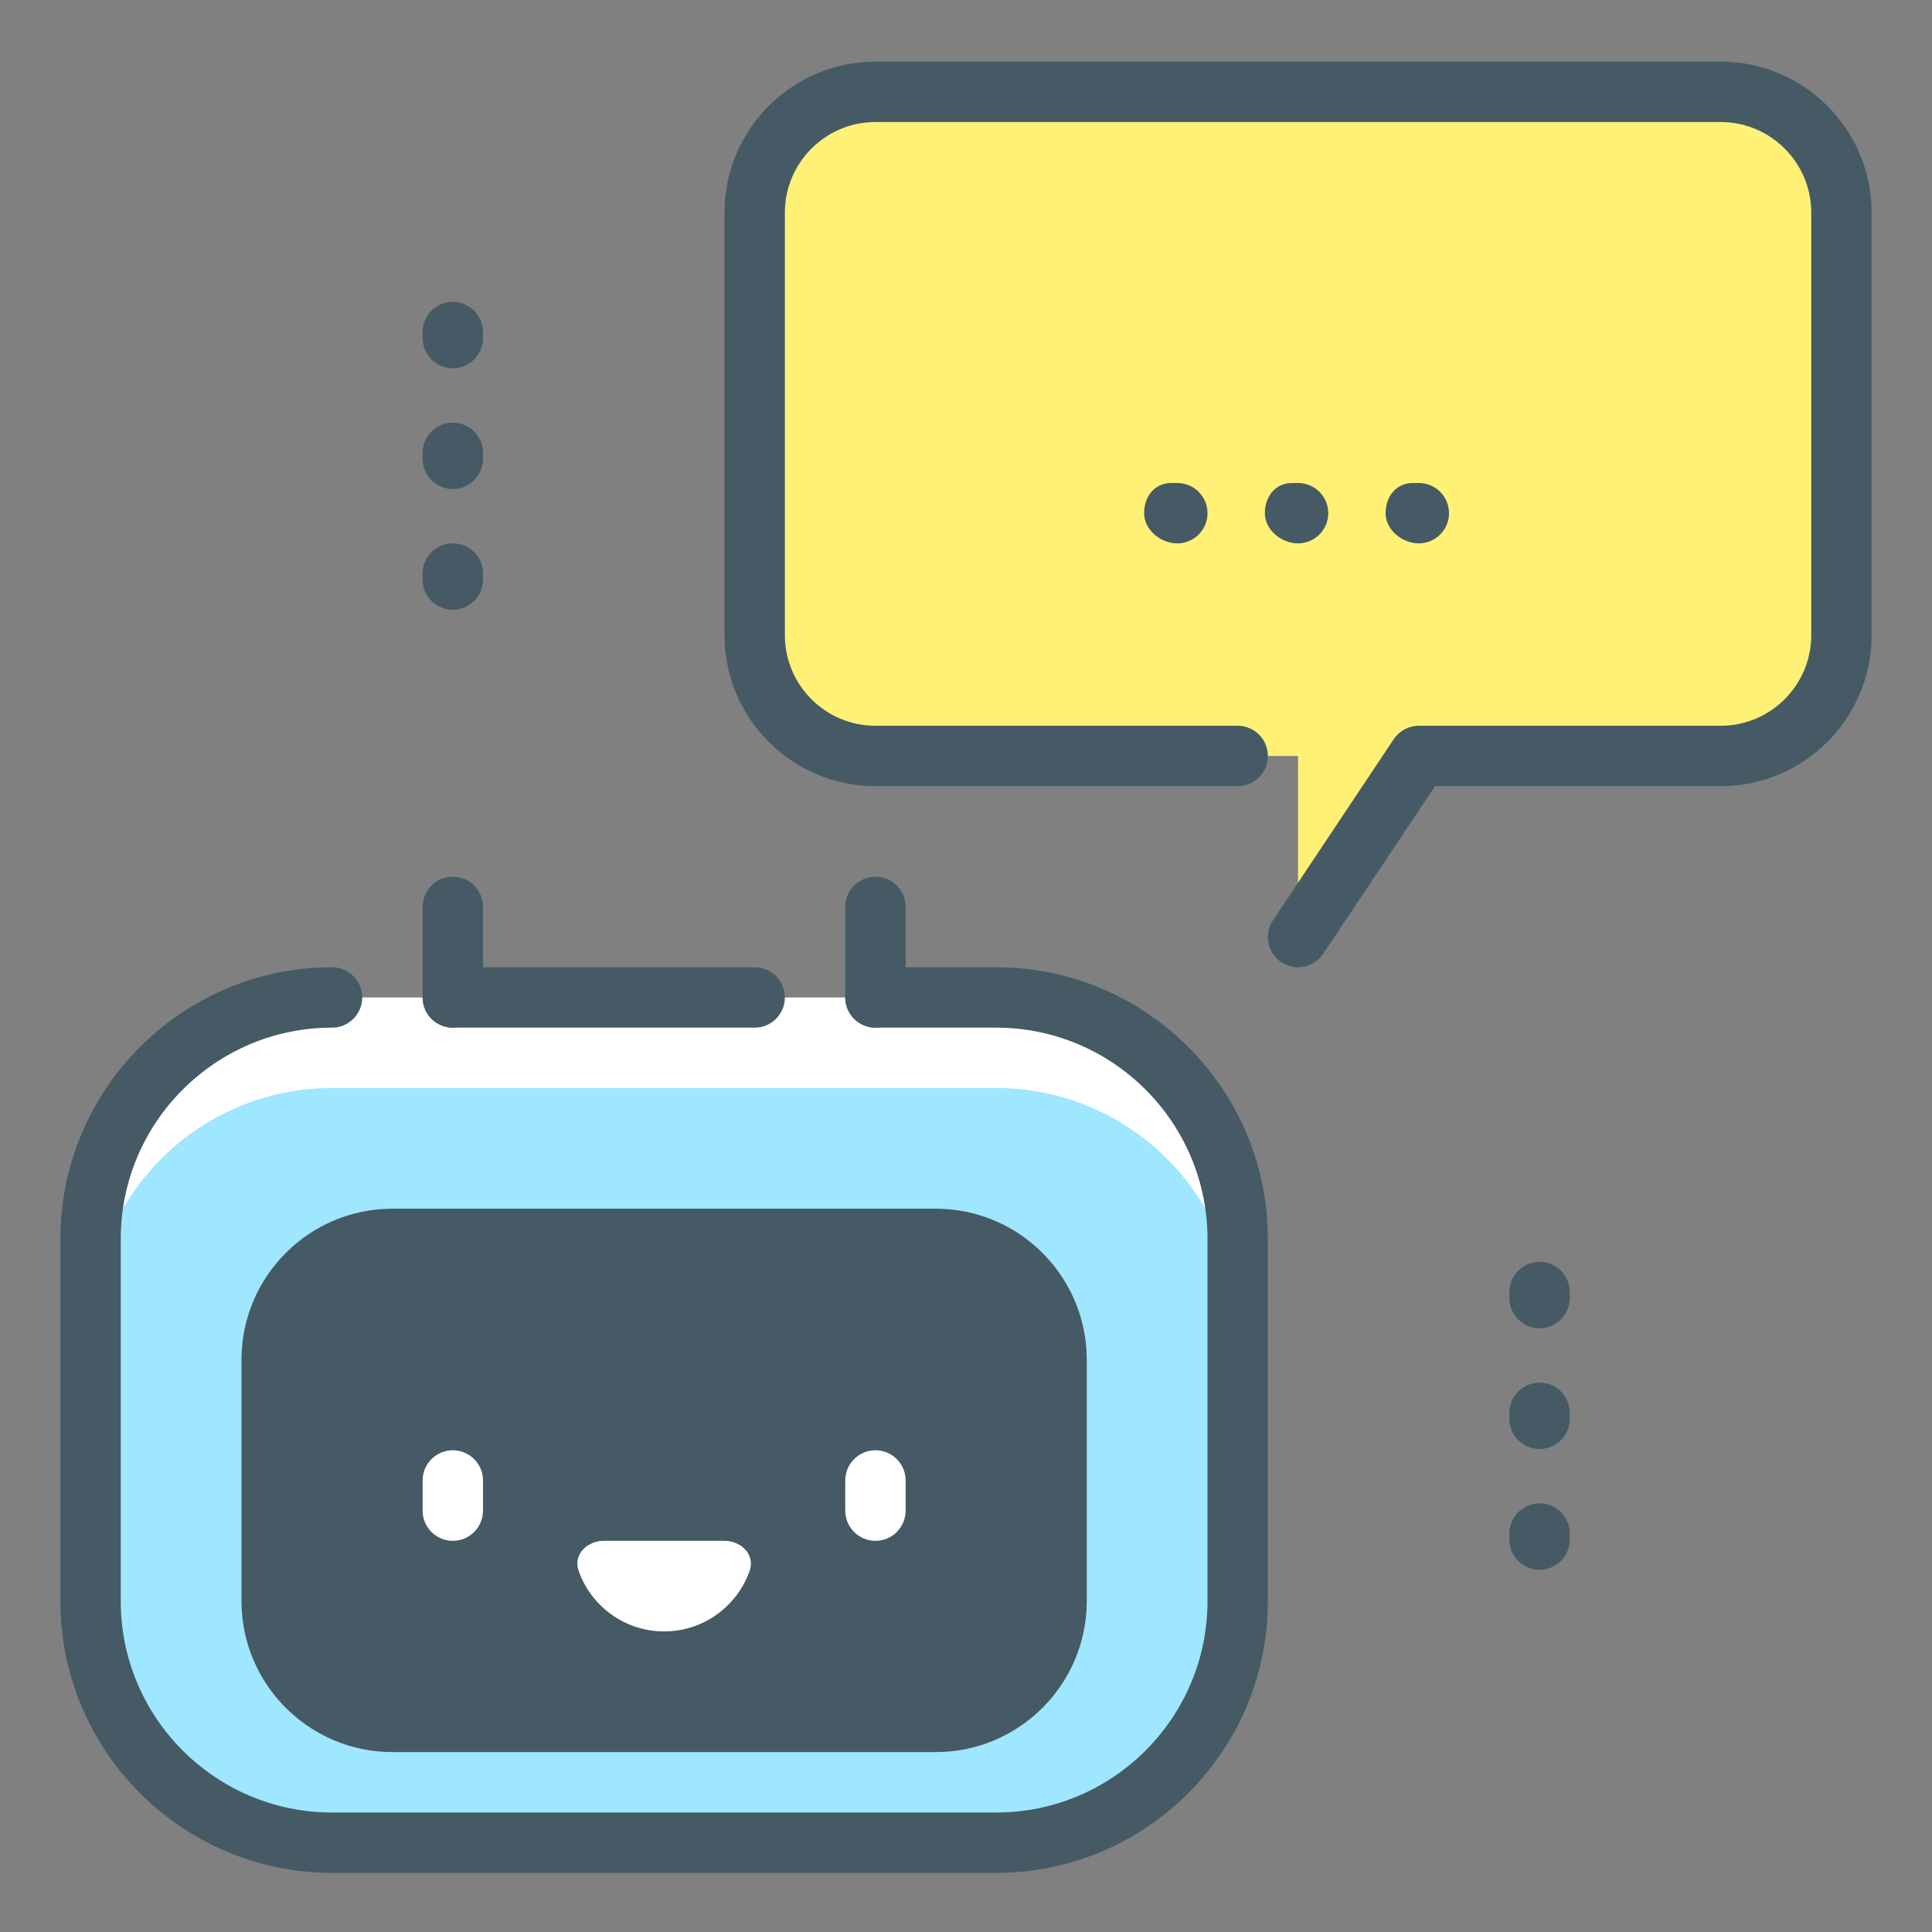
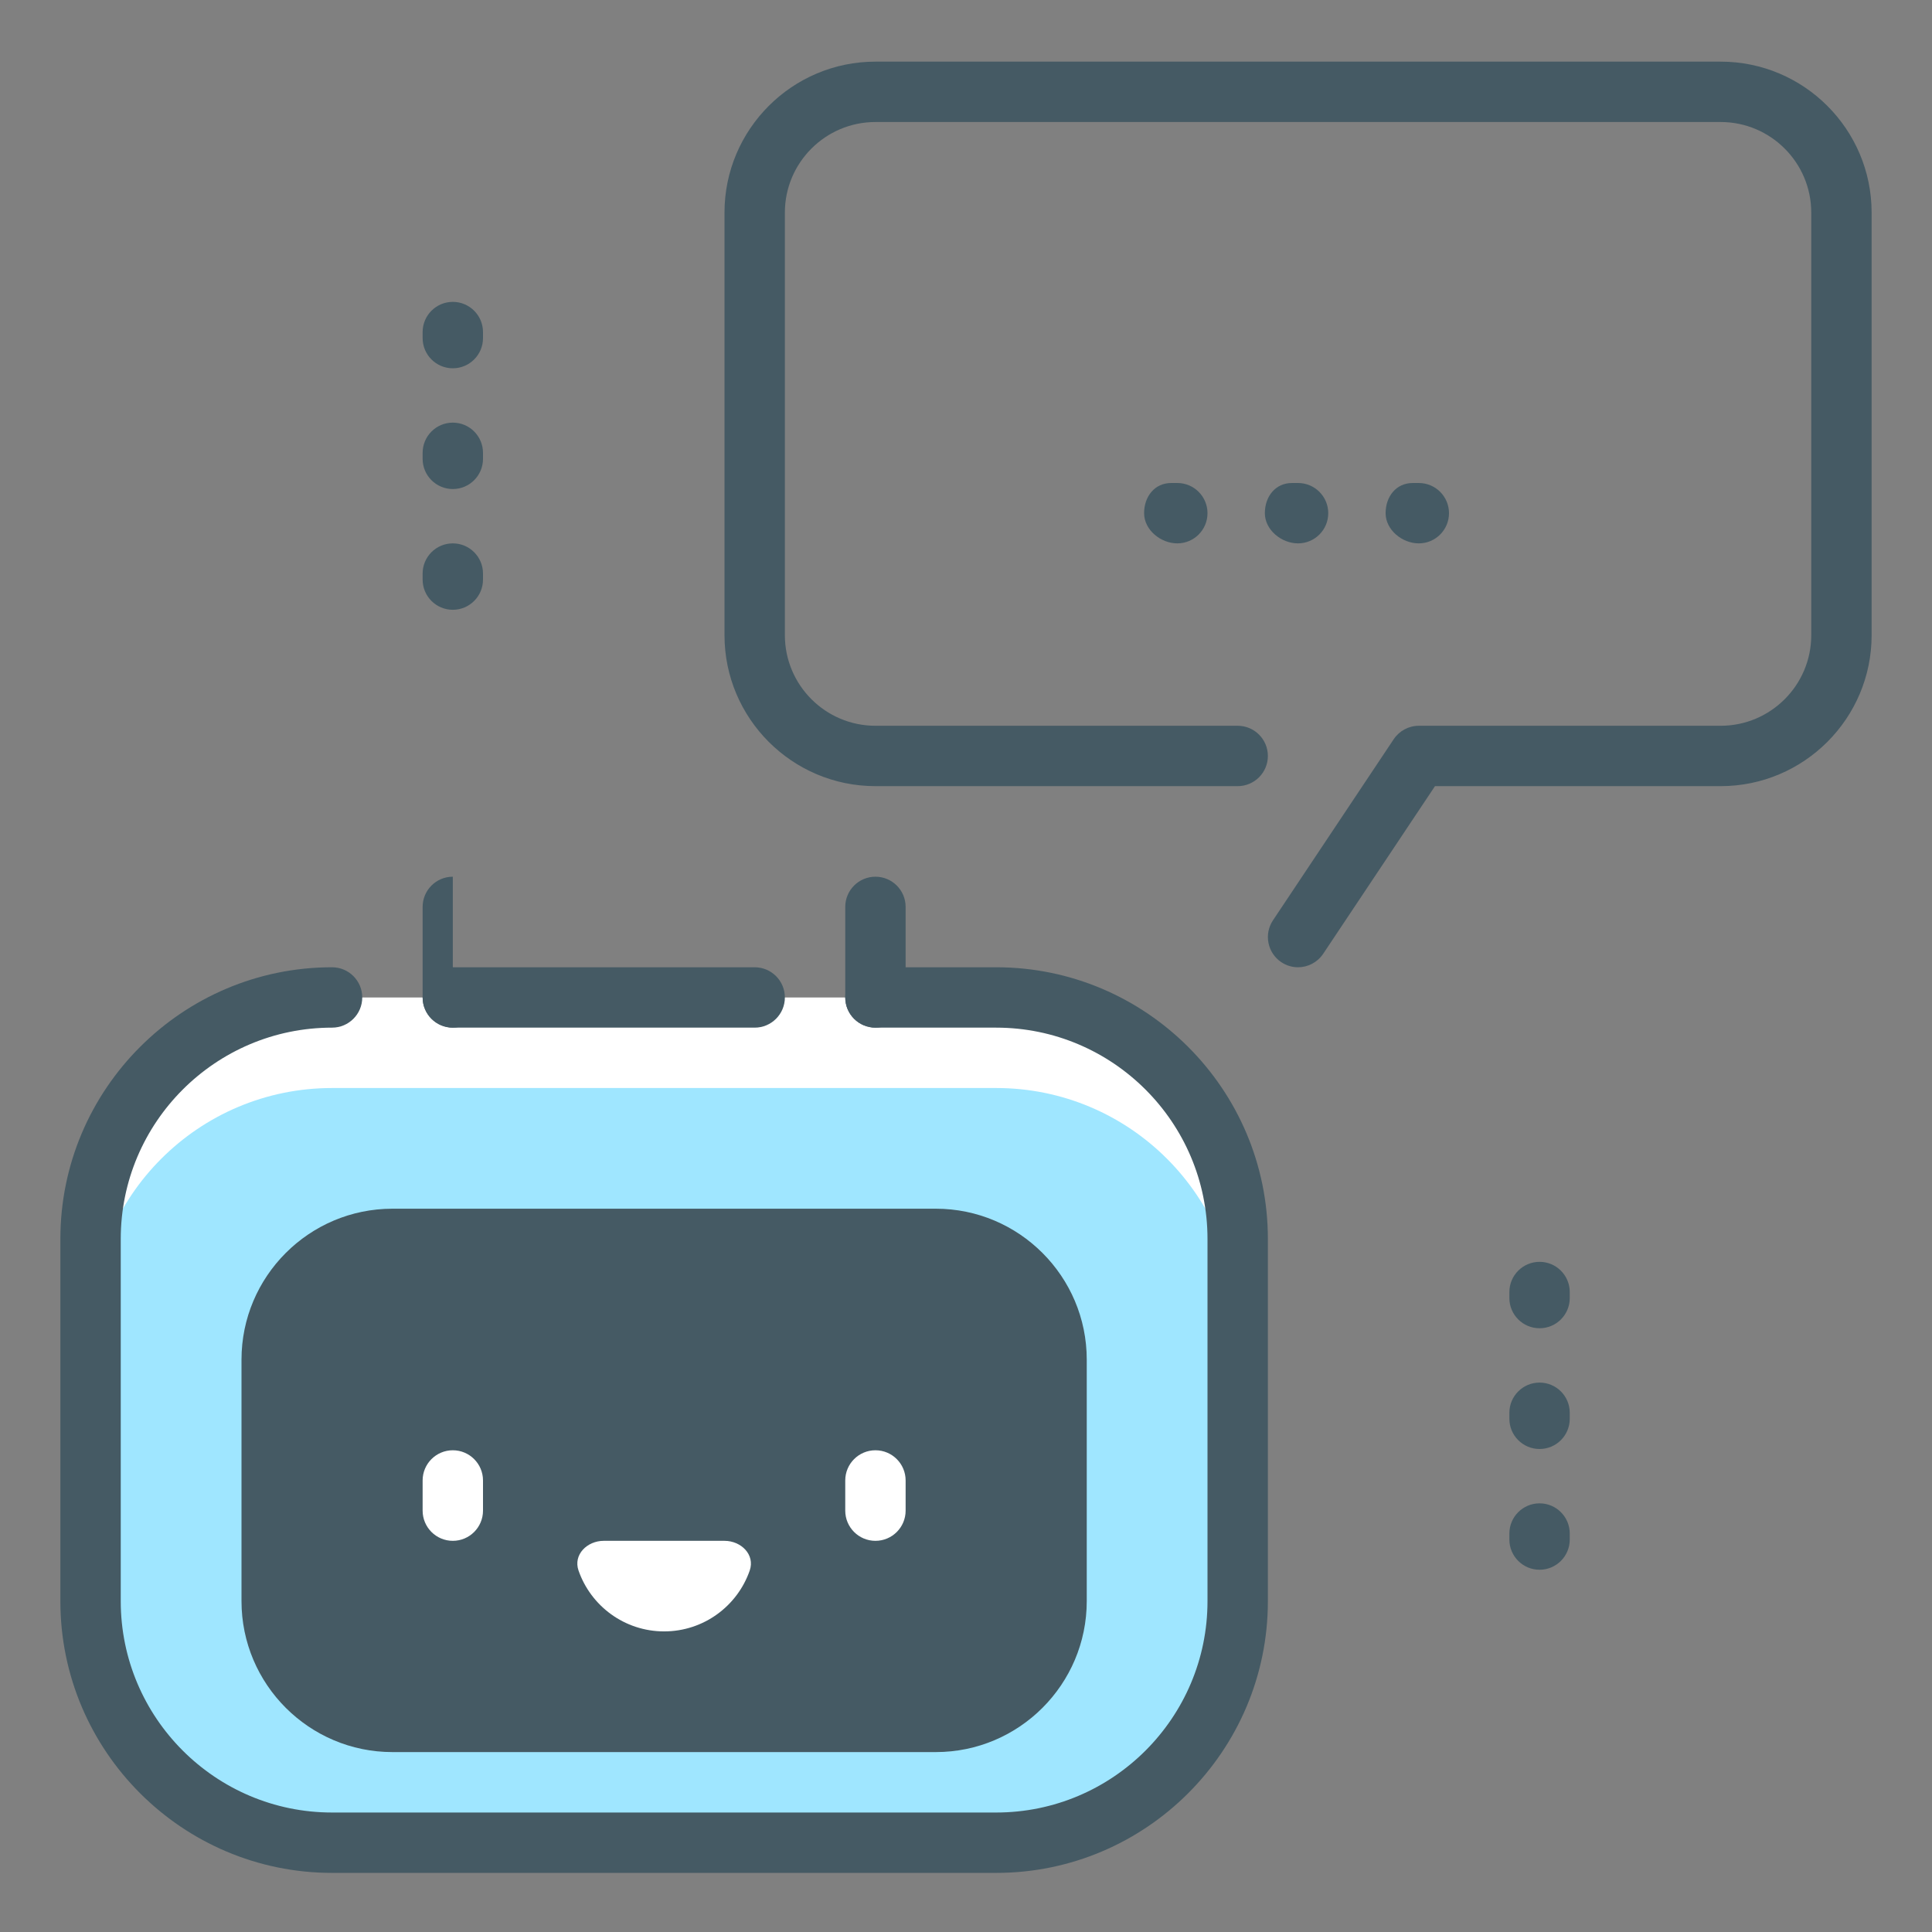
<svg xmlns="http://www.w3.org/2000/svg" enable-background="new 0 0 32 32" height="32px" id="_x3C_Layer_x3E_" version="1.1" viewBox="0 0 32 32" width="32px" xml:space="preserve">
  <rect x="0" y="0" width="32" height="32" fill="#808080" stroke="none" />
  <g id="chat_bot_x2C__chatbot_x2C__assistant">
    <g id="XMLID_1320_">
      <g id="XMLID_910_">
        <g>
          <path d="M20.5,20.521v6c0,2.21-1.79,4-4,4h-11c-2.21,0-4-1.79-4-4v-6c0-2.21,1.79-4,4-4h9h2      C18.71,16.521,20.5,18.311,20.5,20.521z" fill="#FFFFFF" />
        </g>
      </g>
      <g id="XMLID_817_">
        <g>
          <path d="M16.5,18.021h-2h-9c-2.21,0-4,1.79-4,4v4.5c0,2.21,1.79,4,4,4h11c2.21,0,4-1.79,4-4v-4.5      C20.5,19.811,18.71,18.021,16.5,18.021z" fill="#9FE6FF" />
        </g>
      </g>
      <g id="XMLID_783_">
        <g>
          <path d="M17.5,22.52v4c0,1.11-0.9,2-2,2h-9c-1.1,0-2-0.89-2-2v-4c0-1.1,0.9-2,2-2h9      C16.6,20.52,17.5,21.42,17.5,22.52z" fill="#455A64" />
        </g>
      </g>
      <g id="XMLID_782_">
        <g>
          <path d="M7.5,25.521c-0.276,0-0.5-0.224-0.5-0.5v-0.5c0-0.276,0.224-0.5,0.5-0.5s0.5,0.224,0.5,0.5v0.5      C8,25.297,7.776,25.521,7.5,25.521z" fill="#FFFFFF" />
        </g>
      </g>
      <g id="XMLID_781_">
        <g>
          <path d="M14.5,25.521c-0.276,0-0.5-0.224-0.5-0.5v-0.5c0-0.276,0.224-0.5,0.5-0.5s0.5,0.224,0.5,0.5v0.5      C15,25.297,14.776,25.521,14.5,25.521z" fill="#FFFFFF" />
        </g>
      </g>
      <g id="XMLID_761_">
        <g>
          <path d="M10,25.521h2c0.276,0,0.508,0.23,0.418,0.491c-0.203,0.587-0.762,1.009-1.418,1.009      s-1.215-0.422-1.418-1.009C9.492,25.75,9.724,25.521,10,25.521z" fill="#FFFFFF" />
        </g>
      </g>
      <g id="XMLID_1276_">
        <g>
-           <path d="M30.5,3.521v7c0,1.104-0.896,2-2,2h-5l-2,3v-3h-7c-1.104,0-2-0.896-2-2v-7c0-1.104,0.896-2,2-2h14      C29.604,1.521,30.5,2.416,30.5,3.521z" fill="#FFF176" />
-         </g>
+           </g>
      </g>
    </g>
    <g id="XMLID_1274_">
      <g id="XMLID_178_">
        <g>
          <path d="M16.5,31.021h-11c-2.481,0-4.5-2.019-4.5-4.5v-6c0-2.481,2.019-4.5,4.5-4.5c0.276,0,0.5,0.224,0.5,0.5      s-0.224,0.5-0.5,0.5c-1.93,0-3.5,1.57-3.5,3.5v6c0,1.93,1.57,3.5,3.5,3.5h11c1.93,0,3.5-1.57,3.5-3.5v-6      c0-1.93-1.57-3.5-3.5-3.5h-2c-0.276,0-0.5-0.224-0.5-0.5s0.224-0.5,0.5-0.5h2c2.481,0,4.5,2.019,4.5,4.5v6      C21,29.002,18.981,31.021,16.5,31.021z" fill="#455A64" />
        </g>
      </g>
      <g id="XMLID_177_">
        <g>
-           <path d="M7.5,17.021c-0.276,0-0.5-0.224-0.5-0.5v-1.5c0-0.276,0.224-0.5,0.5-0.5s0.5,0.224,0.5,0.5v1.5      C8,16.797,7.776,17.021,7.5,17.021z" fill="#455A64" />
+           <path d="M7.5,17.021c-0.276,0-0.5-0.224-0.5-0.5v-1.5c0-0.276,0.224-0.5,0.5-0.5v1.5      C8,16.797,7.776,17.021,7.5,17.021z" fill="#455A64" />
        </g>
      </g>
      <g id="XMLID_500_">
        <g>
          <path d="M14.5,17.021c-0.276,0-0.5-0.224-0.5-0.5v-1.5c0-0.276,0.224-0.5,0.5-0.5s0.5,0.224,0.5,0.5v1.5      C15,16.797,14.776,17.021,14.5,17.021z" fill="#455A64" />
        </g>
      </g>
      <g id="XMLID_508_">
        <g>
          <path d="M15.5,29.02h-9c-1.379,0-2.5-1.122-2.5-2.5v-4c0-1.378,1.121-2.5,2.5-2.5h9c1.379,0,2.5,1.122,2.5,2.5v4      C18,27.898,16.879,29.02,15.5,29.02z M6.5,21.02c-0.827,0-1.5,0.673-1.5,1.5v4c0,0.827,0.673,1.5,1.5,1.5h9      c0.827,0,1.5-0.673,1.5-1.5v-4c0-0.827-0.673-1.5-1.5-1.5H6.5z" fill="#455A64" />
        </g>
      </g>
      <g id="XMLID_1275_">
        <g>
          <path d="M21.5,16.021c-0.096,0-0.192-0.027-0.277-0.084c-0.229-0.153-0.292-0.463-0.139-0.693l2-3      c0.093-0.139,0.249-0.223,0.416-0.223h5c0.827,0,1.5-0.673,1.5-1.5v-7c0-0.827-0.673-1.5-1.5-1.5h-14      c-0.827,0-1.5,0.673-1.5,1.5v7c0,0.827,0.673,1.5,1.5,1.5h6c0.276,0,0.5,0.224,0.5,0.5s-0.224,0.5-0.5,0.5h-6      c-1.379,0-2.5-1.122-2.5-2.5v-7c0-1.378,1.121-2.5,2.5-2.5h14c1.379,0,2.5,1.122,2.5,2.5v7c0,1.378-1.121,2.5-2.5,2.5h-4.732      l-1.852,2.777C21.819,15.942,21.661,16.021,21.5,16.021z" fill="#455A64" />
        </g>
      </g>
      <g id="XMLID_1319_">
        <g>
          <path d="M23.5,9c-0.276,0-0.55-0.224-0.55-0.5S23.124,8,23.4,8h0.1C23.776,8,24,8.224,24,8.5S23.776,9,23.5,9z" fill="#455A64" />
        </g>
      </g>
      <g id="XMLID_1318_">
        <g>
          <path d="M21.5,9c-0.276,0-0.55-0.224-0.55-0.5S21.124,8,21.4,8h0.1C21.776,8,22,8.224,22,8.5S21.776,9,21.5,9z" fill="#455A64" />
        </g>
      </g>
      <g id="XMLID_1317_">
        <g>
          <path d="M19.5,9c-0.276,0-0.55-0.224-0.55-0.5S19.124,8,19.4,8h0.1C19.776,8,20,8.224,20,8.5S19.776,9,19.5,9z" fill="#455A64" />
        </g>
      </g>
      <g id="XMLID_1385_">
        <g>
          <path d="M7.5,6.1C7.224,6.1,7,5.876,7,5.6V5.5C7,5.224,7.224,5,7.5,5S8,5.224,8,5.5v0.1      C8,5.876,7.776,6.1,7.5,6.1z" fill="#455A64" />
        </g>
      </g>
      <g id="XMLID_1384_">
        <g>
          <path d="M7.5,8.1C7.224,8.1,7,7.876,7,7.6V7.5C7,7.224,7.224,7,7.5,7S8,7.224,8,7.5v0.1      C8,7.876,7.776,8.1,7.5,8.1z" fill="#455A64" />
        </g>
      </g>
      <g id="XMLID_1383_">
        <g>
          <path d="M7.5,10.1C7.224,10.1,7,9.876,7,9.6V9.5C7,9.224,7.224,9,7.5,9S8,9.224,8,9.5v0.1      C8,9.876,7.776,10.1,7.5,10.1z" fill="#455A64" />
        </g>
      </g>
      <g id="XMLID_1382_">
        <g>
          <path d="M25.5,22c-0.276,0-0.5-0.224-0.5-0.5v-0.1c0-0.276,0.224-0.5,0.5-0.5s0.5,0.224,0.5,0.5v0.1      C26,21.776,25.776,22,25.5,22z" fill="#455A64" />
        </g>
      </g>
      <g id="XMLID_1381_">
        <g>
          <path d="M25.5,24c-0.276,0-0.5-0.224-0.5-0.5v-0.1c0-0.276,0.224-0.5,0.5-0.5s0.5,0.224,0.5,0.5v0.1      C26,23.776,25.776,24,25.5,24z" fill="#455A64" />
        </g>
      </g>
      <g id="XMLID_1380_">
        <g>
          <path d="M25.5,26c-0.276,0-0.5-0.224-0.5-0.5v-0.1c0-0.276,0.224-0.5,0.5-0.5s0.5,0.224,0.5,0.5v0.1      C26,25.776,25.776,26,25.5,26z" fill="#455A64" />
        </g>
      </g>
      <g id="XMLID_176_">
        <g>
          <path d="M12.5,17.021h-5c-0.276,0-0.5-0.224-0.5-0.5s0.224-0.5,0.5-0.5h5c0.276,0,0.5,0.224,0.5,0.5      S12.776,17.021,12.5,17.021z" fill="#455A64" />
        </g>
      </g>
    </g>
  </g>
</svg>